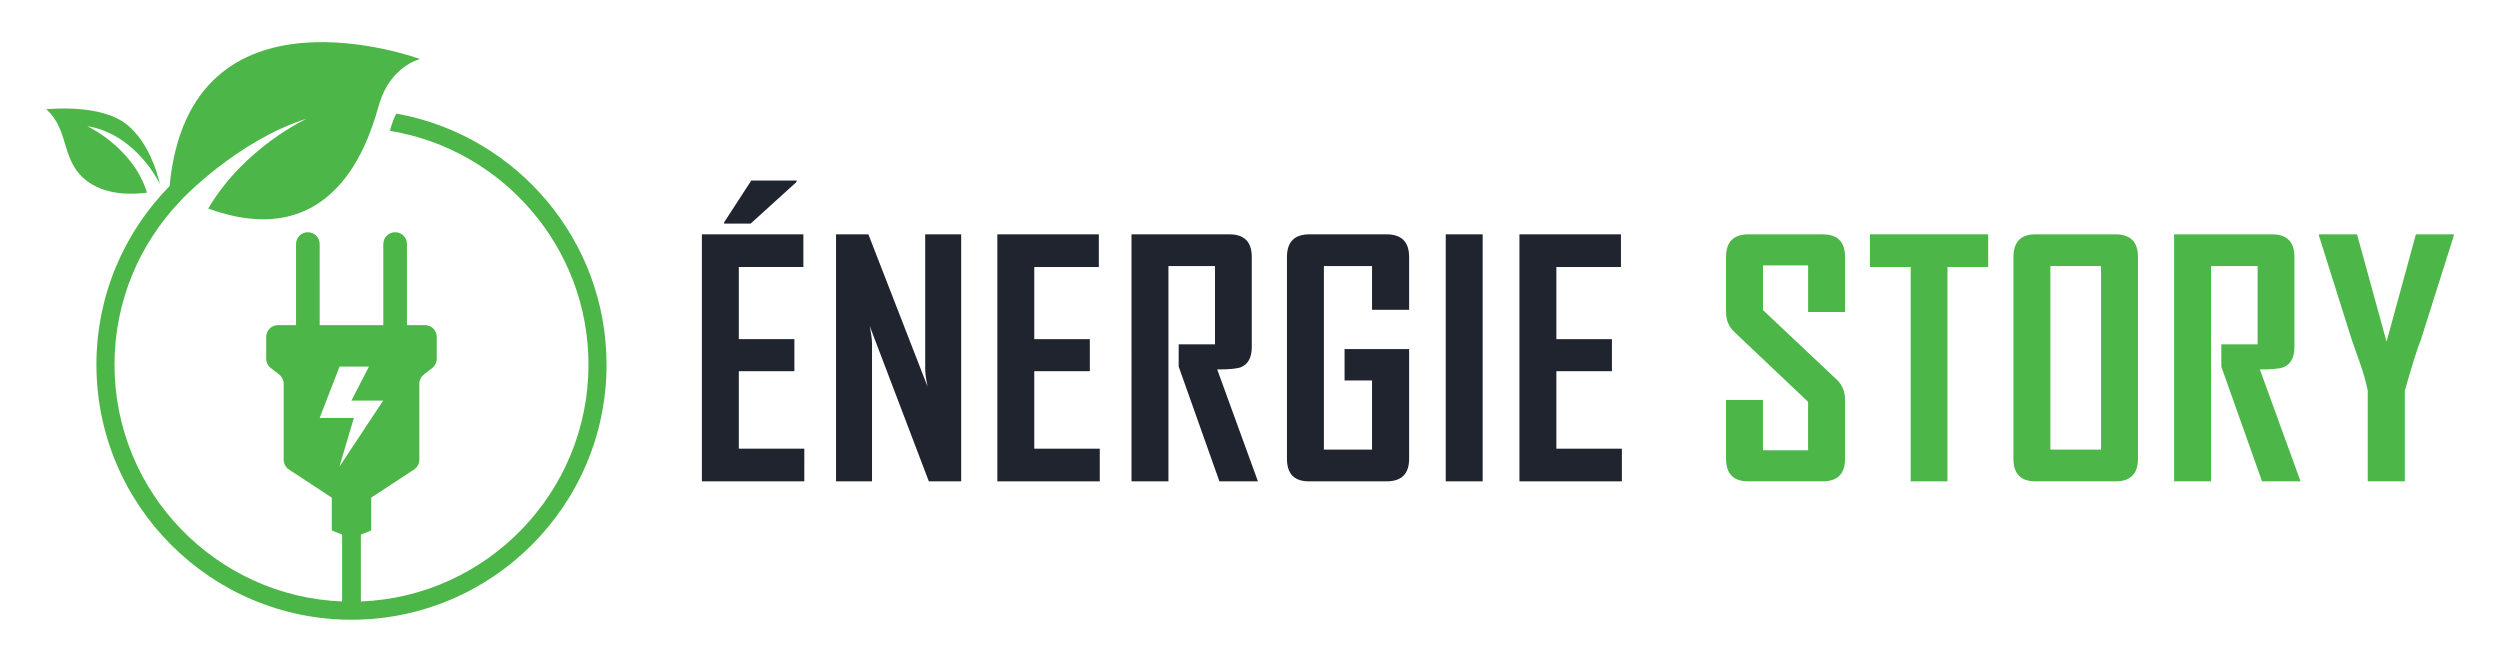
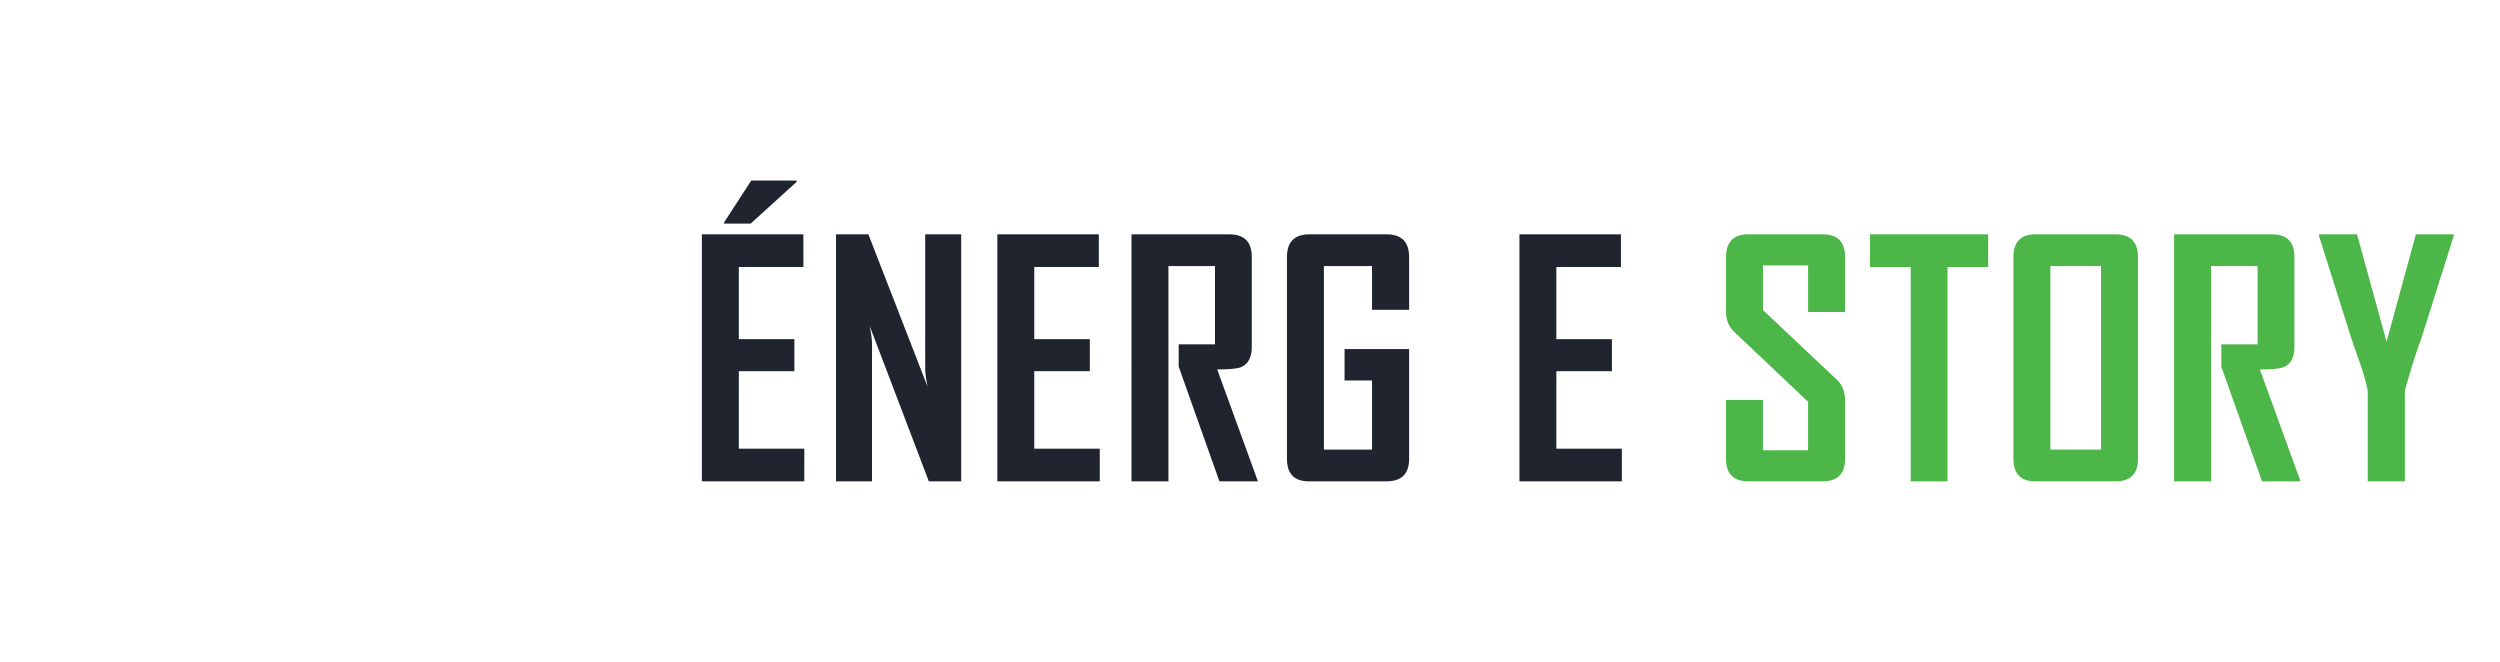
<svg xmlns="http://www.w3.org/2000/svg" version="1.1" baseProfile="tiny" id="Calque_1" x="0px" y="0px" width="207.75px" height="55px" viewBox="0 0 207.75 55" xml:space="preserve">
  <g>
    <g id="XMLID_14_">
-       <path id="XMLID_23_" fill="#4CB648" d="M33.196,9.488l-0.259-0.039c-0.3,0.477-0.532,1.423-0.532,1.423    c9.345,1.533,16.498,9.659,16.498,19.433c0,10.598-8.415,19.266-18.914,19.676V44.43l0.858-0.35v-2.727l3.556-2.332    c0.275-0.183,0.443-0.492,0.443-0.821v-6.306c0-0.305,0.141-0.592,0.381-0.776l0.688-0.532c0.24-0.188,0.38-0.473,0.38-0.777    v-1.81c0-0.544-0.438-0.981-0.981-0.981h-1.496V20.28c0-0.545-0.441-0.982-0.983-0.982c-0.543,0-0.983,0.438-0.983,0.982v6.738    h-2.643h-2.644V20.28c0-0.545-0.44-0.982-0.982-0.982c-0.543,0-0.983,0.438-0.983,0.982v6.738h-1.496    c-0.543,0-0.982,0.438-0.982,0.981v1.81c0,0.306,0.142,0.592,0.381,0.777l0.688,0.532c0.241,0.187,0.381,0.473,0.381,0.776V38.2    c0,0.329,0.167,0.64,0.443,0.821l3.556,2.332v2.727l0.858,0.35v5.551C17.93,49.568,9.515,40.9,9.515,30.305    c0-5.27,2.084-10.055,5.463-13.59c0.123-0.174,4.809-5.07,10.522-6.855c0,0-5.191,2.361-8.195,7.47    c11.161,4.064,13.664-6.937,14.234-8.768c0.968-3.111,3.372-3.653,3.372-3.653S15.76-2.183,14.094,15.46    c-3.759,3.828-6.082,9.069-6.082,14.845C8.012,41.99,17.52,51.5,29.208,51.5s21.197-9.51,21.197-21.195    C50.405,19.979,42.984,11.36,33.196,9.488z M28.204,38.786l1.201-4.056h-2.838l1.647-4.265h2.445l-1.455,2.824l2.635,0.002    L28.204,38.786z" />
-       <path id="XMLID_24_" fill="#4CB648" d="M12.216,16.009c-1.145-3.75-4.965-5.528-4.965-5.528c4.101,0.672,6.042,4.82,6.042,4.82    c-0.234-1.016-0.943-3.41-2.66-4.877C8.445,8.554,3.84,9.082,3.84,9.082c2.023,1.779,1.141,4.432,3.557,6.081    C8.942,16.217,10.961,16.174,12.216,16.009z" />
-     </g>
+       </g>
    <g>
      <path fill="#1F242E" d="M66.838,40h-8.512V19.474h8.434v2.715h-5.364v5.995h4.617v2.662h-4.617v6.44h5.443L66.838,40L66.838,40z     M66.195,15.118l-3.816,3.463h-2.204v-0.104L62.432,15h3.764L66.195,15.118L66.195,15.118z" />
      <path fill="#1F242E" d="M79.875,40h-2.688l-4.919-12.92c0.131,0.63,0.197,1.124,0.197,1.482V40h-2.991V19.474h2.689l4.918,12.657    c-0.131-0.63-0.197-1.125-0.197-1.48V19.474h2.99L79.875,40L79.875,40z" />
      <path fill="#1F242E" d="M91.391,40h-8.512V19.474h8.434v2.715h-5.365v5.995h4.617v2.662h-4.617v6.44h5.443V40z" />
      <path fill="#1F242E" d="M104.534,40h-3.201l-3.384-9.535v-1.85h3.017V22.11h-3.869V40h-3.069V19.474h8.145    c1.233,0,1.85,0.629,1.85,1.889v7.463c0,0.865-0.293,1.426-0.879,1.679c-0.314,0.132-0.979,0.196-1.994,0.196L104.534,40z" />
      <path fill="#1F242E" d="M117.098,38.125c0,1.251-0.625,1.875-1.875,1.875h-6.453c-1.217,0-1.824-0.624-1.824-1.875V21.362    c0-1.26,0.621-1.889,1.863-1.889h6.414c1.25,0,1.875,0.629,1.875,1.889v4.381h-3.082V22.11h-4v15.254h4v-5.745h-2.283v-2.61h5.365    V38.125z" />
-       <path fill="#1F242E" d="M123.21,40h-3.069V19.474h3.069V40z" />
      <path fill="#1F242E" d="M134.777,40h-8.512V19.474h8.434v2.715h-5.365v5.995h4.617v2.662h-4.617v6.44h5.443V40L134.777,40z" />
      <path fill="#4CB648" d="M153.323,38.125c0,1.251-0.621,1.875-1.862,1.875h-6.178c-1.233,0-1.85-0.624-1.85-1.875v-4.893h3.068    v4.185h3.751v-4.026l-6.151-5.825c-0.447-0.428-0.668-0.975-0.668-1.639v-4.564c0-1.26,0.616-1.889,1.85-1.889h6.178    c1.241,0,1.862,0.621,1.862,1.862v4.591h-3.069v-3.87h-3.751v3.712l6.151,5.797c0.445,0.42,0.669,0.976,0.669,1.666V38.125    L153.323,38.125z" />
      <path fill="#4CB648" d="M165.219,22.188h-3.384V40h-3.056V22.188h-3.385v-2.715h9.824V22.188z" />
      <path fill="#4CB648" d="M177.666,38.125c0,1.251-0.622,1.875-1.863,1.875h-6.662c-1.216,0-1.824-0.624-1.824-1.875V21.362    c0-1.26,0.607-1.889,1.824-1.889h6.662c1.241,0,1.863,0.629,1.863,1.889V38.125z M174.596,37.364V22.11h-4.21v15.254H174.596z" />
      <path fill="#4CB648" d="M191.175,40h-3.2l-3.384-9.535v-1.85h3.017V22.11h-3.868V40h-3.07V19.474h8.146    c1.233,0,1.851,0.629,1.851,1.889v7.463c0,0.865-0.293,1.426-0.878,1.679c-0.316,0.132-0.98,0.196-1.994,0.196L191.175,40z" />
      <path fill="#4CB648" d="M203.91,19.592l-2.715,8.578c-0.334,0.848-0.783,2.277-1.353,4.289V40h-3.083v-7.541    c-0.137-0.684-0.34-1.404-0.602-2.164c-0.463-1.303-0.713-2.012-0.746-2.125l-2.703-8.578c-0.008-0.009-0.008-0.048,0-0.118h3.162    l2.453,8.918l2.438-8.918h3.147C203.91,19.534,203.91,19.574,203.91,19.592z" />
    </g>
  </g>
</svg>